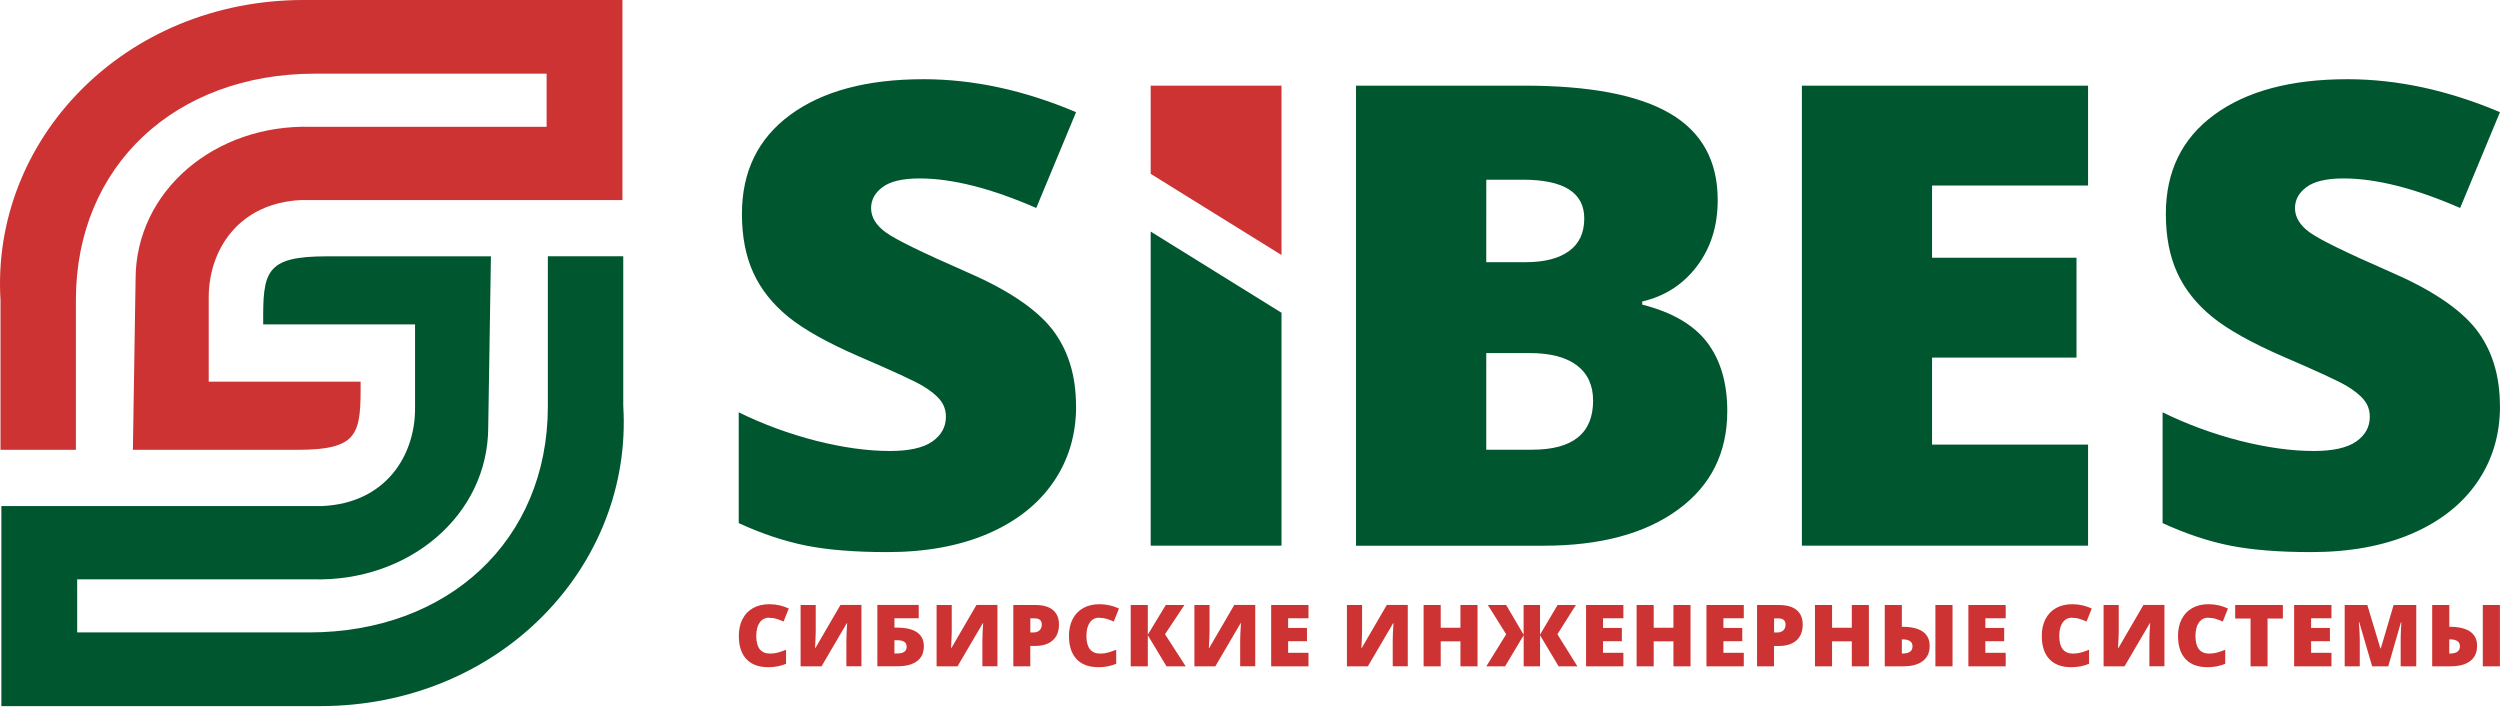
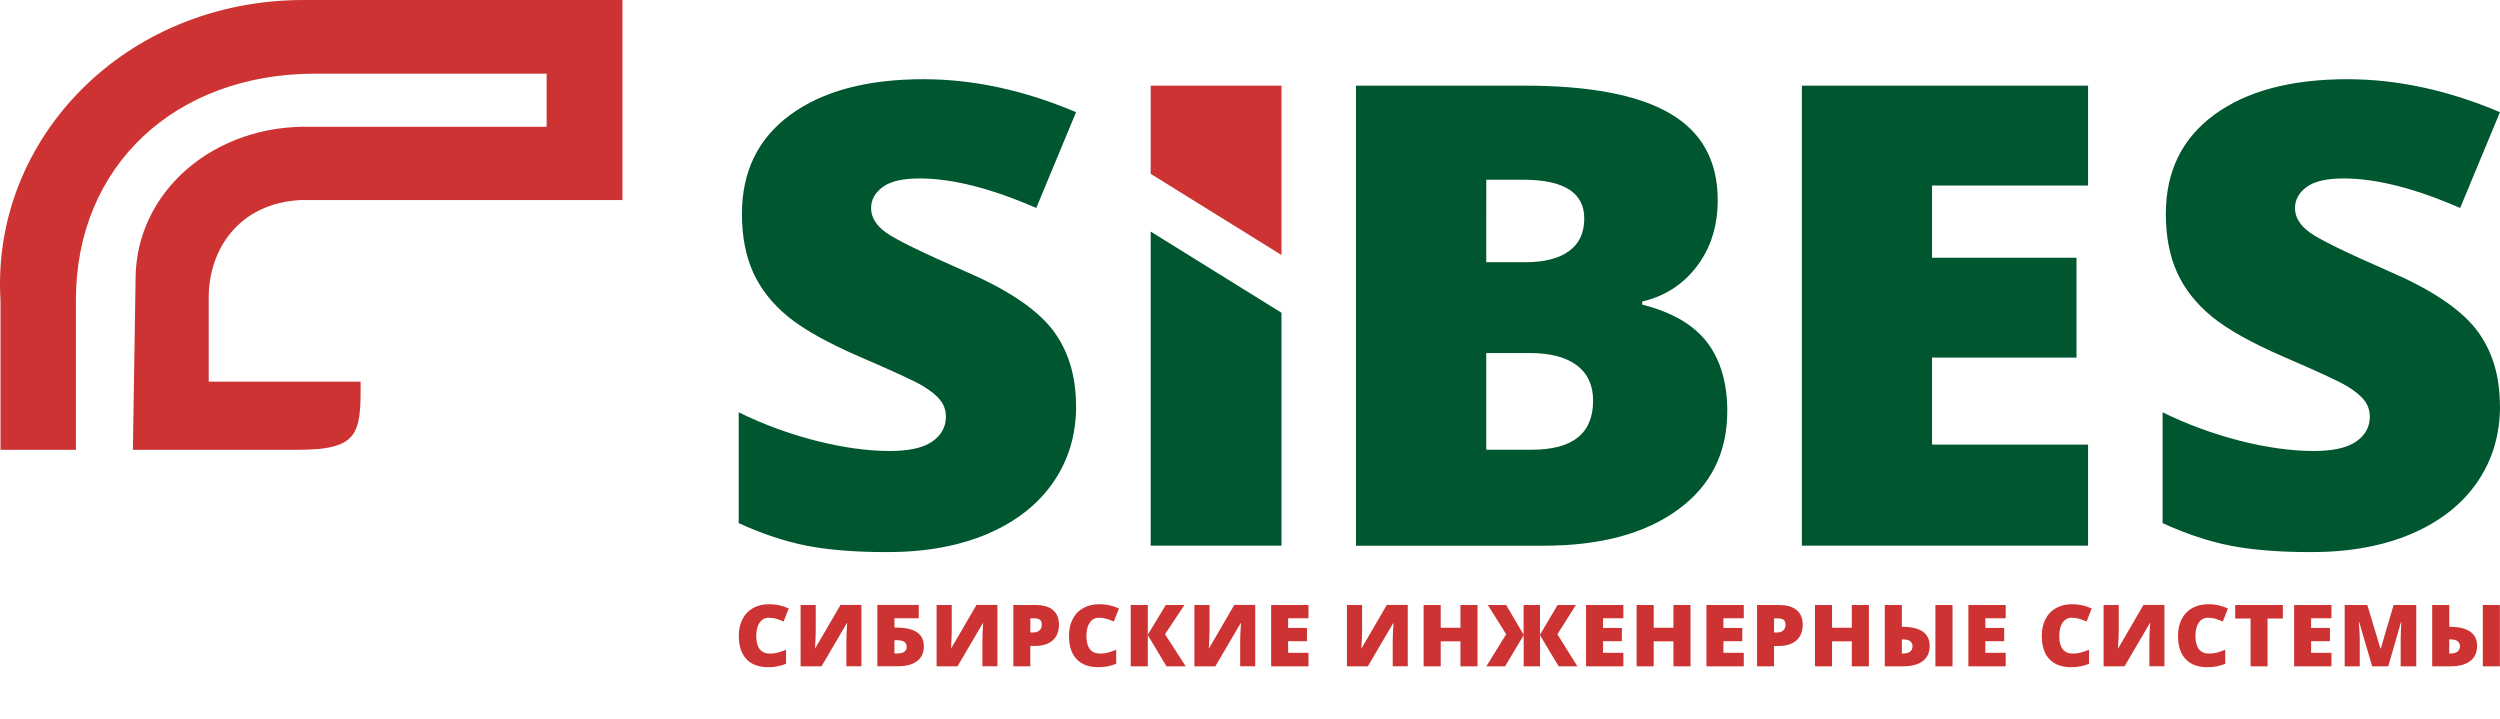
<svg xmlns="http://www.w3.org/2000/svg" width="146" height="42" viewBox="0 0 146 42" fill="none">
-   <path fill-rule="evenodd" clip-rule="evenodd" d="M15.369 18.945H24.239V23.867C24.239 26.593 22.541 29.377 18.834 29.553H0.08V41.237H18.677C29.174 41.245 36.974 33.081 36.398 23.693V14.967H31.995V23.724C31.995 31.582 26.155 36.933 18.047 36.933H4.508V33.832H18.233C23.846 34.008 28.513 30.113 28.513 24.926L28.67 14.97H19.072C15.462 14.97 15.351 15.894 15.371 18.947" fill="#00562F" />
  <path d="M62.845 23.715C62.845 25.384 62.404 26.864 61.517 28.155C60.63 29.446 59.355 30.451 57.687 31.171C56.018 31.885 54.061 32.243 51.82 32.243C49.947 32.243 48.371 32.117 47.103 31.868C45.834 31.616 44.514 31.178 43.141 30.551V24.079C44.586 24.789 46.096 25.34 47.66 25.742C49.224 26.137 50.663 26.338 51.97 26.338C53.099 26.338 53.927 26.15 54.452 25.781C54.977 25.41 55.241 24.928 55.241 24.344C55.241 23.975 55.136 23.654 54.918 23.378C54.707 23.103 54.366 22.827 53.9 22.545C53.434 22.263 52.186 21.686 50.156 20.813C48.324 20.017 46.95 19.247 46.03 18.5C45.116 17.753 44.434 16.894 43.993 15.928C43.552 14.963 43.329 13.815 43.329 12.491C43.329 10.019 44.268 8.088 46.155 6.703C48.042 5.319 50.635 4.626 53.934 4.626C56.843 4.626 59.812 5.267 62.842 6.551L60.517 12.146C57.882 10.998 55.616 10.421 53.704 10.421C52.718 10.421 51.997 10.59 51.549 10.922C51.097 11.254 50.872 11.668 50.872 12.157C50.872 12.684 51.16 13.159 51.733 13.574C52.304 13.988 53.85 14.746 56.377 15.85C58.801 16.892 60.483 18.014 61.428 19.205C62.367 20.403 62.84 21.903 62.84 23.715" fill="#00562F" />
  <path fill-rule="evenodd" clip-rule="evenodd" d="M74.84 31.868V18.266L67.2 13.524V31.868H74.84Z" fill="#00562F" />
  <path fill-rule="evenodd" clip-rule="evenodd" d="M86.797 20.618V26.263H89.477C91.848 26.263 93.037 25.31 93.037 23.396C93.037 22.5 92.721 21.816 92.085 21.332C91.448 20.855 90.528 20.618 89.318 20.618H86.797ZM86.797 15.312H89.091C90.182 15.312 91.028 15.1 91.628 14.665C92.225 14.238 92.521 13.6 92.521 12.758C92.521 11.248 91.325 10.495 88.941 10.495H86.799L86.797 15.312ZM121.943 31.868H105.23V5.002H121.943V10.835H112.832V15.05H121.268V20.883H112.832V25.963H121.943V31.868ZM146 23.715C146 25.384 145.559 26.864 144.673 28.155C143.786 29.446 142.511 30.451 140.842 31.171C139.174 31.885 137.216 32.243 134.975 32.243C133.102 32.243 131.527 32.117 130.258 31.868C128.99 31.616 127.669 31.178 126.296 30.551V24.079C127.742 24.789 129.251 25.34 130.815 25.742C132.379 26.137 133.818 26.338 135.125 26.338C136.255 26.338 137.082 26.15 137.607 25.781C138.133 25.412 138.396 24.928 138.396 24.344C138.396 23.975 138.292 23.654 138.073 23.378C137.864 23.103 137.521 22.827 137.055 22.545C136.589 22.263 135.341 21.686 133.311 20.813C131.479 20.017 130.106 19.247 129.185 18.5C128.271 17.753 127.59 16.894 127.149 15.928C126.708 14.963 126.485 13.815 126.485 12.491C126.485 10.019 127.424 8.088 129.31 6.703C131.197 5.319 133.791 4.626 137.089 4.626C139.999 4.626 142.97 5.267 145.998 6.551L143.672 12.146C141.038 10.998 138.771 10.421 136.86 10.421C135.873 10.421 135.152 10.59 134.705 10.922C134.252 11.254 134.027 11.668 134.027 12.157C134.027 12.684 134.316 13.159 134.889 13.574C135.459 13.988 137.005 14.746 139.533 15.85C141.956 16.892 143.638 18.014 144.584 19.205C145.523 20.403 145.996 21.903 145.996 23.715H146ZM79.196 5.002H89.016C92.839 5.002 95.676 5.542 97.529 6.627C99.388 7.712 100.314 9.399 100.314 11.688C100.314 13.198 99.907 14.485 99.097 15.551C98.29 16.616 97.224 17.3 95.906 17.608V17.79C97.647 18.229 98.915 18.969 99.698 19.997C100.479 21.026 100.873 22.363 100.873 24.006C100.873 26.445 99.913 28.365 97.995 29.763C96.076 31.167 93.455 31.87 90.143 31.87H79.191V5.002H79.196Z" fill="#00562F" />
  <path fill-rule="evenodd" clip-rule="evenodd" d="M21.059 22.289H12.189V17.367C12.189 14.642 13.887 11.857 17.595 11.682H36.351V6.91592e-06H17.752C7.256 -0.009 -0.545 8.155 0.03 17.543V26.267H4.433V17.511C4.433 9.655 10.273 4.303 18.381 4.303H31.923V7.407H18.197C12.585 7.231 7.918 11.126 7.918 16.313L7.761 26.269H17.358C20.968 26.269 21.08 25.345 21.059 22.291" fill="#CD3332" />
  <path fill-rule="evenodd" clip-rule="evenodd" d="M74.84 14.894V5.002H67.2V10.152L74.84 14.894Z" fill="#CD3332" />
  <path d="M145.995 38.912H144.995V35.331H145.995V38.912ZM143.036 38.165H143.077C143.465 38.165 143.659 38.024 143.659 37.744C143.659 37.473 143.463 37.339 143.07 37.339H143.036V38.165ZM144.661 37.725C144.661 38.107 144.527 38.4 144.261 38.604C143.993 38.808 143.615 38.912 143.124 38.912H142.04V35.331H143.038V36.605H143.088C143.599 36.605 143.99 36.701 144.261 36.887C144.529 37.076 144.663 37.354 144.663 37.723L144.661 37.725ZM138.533 38.912L137.78 36.334H137.757C137.794 36.774 137.81 37.115 137.81 37.358V38.914H136.93V35.333H138.251L139.017 37.875H139.037L139.787 35.333H141.11V38.914H140.199V37.345C140.199 37.263 140.199 37.174 140.203 37.072C140.206 36.972 140.217 36.729 140.237 36.34H140.215L139.474 38.914H138.53L138.533 38.912ZM136.157 38.912H133.977V35.331H136.157V36.108H134.968V36.67H136.068V37.447H134.968V38.124H136.157V38.912ZM132.425 38.912H131.433V36.123H130.535V35.331H133.32V36.123H132.425V38.912ZM128.967 36.073C128.731 36.073 128.546 36.169 128.415 36.355C128.283 36.544 128.215 36.805 128.215 37.137C128.215 37.825 128.483 38.17 129.022 38.17C129.183 38.17 129.342 38.148 129.494 38.105C129.647 38.061 129.799 38.007 129.954 37.946V38.764C129.647 38.897 129.301 38.964 128.915 38.964C128.36 38.964 127.935 38.808 127.639 38.493C127.344 38.181 127.196 37.727 127.196 37.135C127.196 36.764 127.267 36.438 127.41 36.158C127.553 35.878 127.758 35.661 128.028 35.511C128.296 35.359 128.612 35.286 128.976 35.286C129.374 35.286 129.751 35.368 130.113 35.537L129.81 36.299C129.674 36.236 129.54 36.184 129.403 36.143C129.267 36.099 129.122 36.08 128.967 36.08V36.073ZM122.85 35.331H123.734V36.868C123.734 37.03 123.72 37.358 123.693 37.846H123.714L125.178 35.329H126.403V38.91H125.523V37.412C125.523 37.184 125.537 36.846 125.569 36.395H125.548L124.073 38.912H122.85V35.331ZM121.013 36.073C120.777 36.073 120.593 36.169 120.461 36.355C120.327 36.544 120.261 36.805 120.261 37.137C120.261 37.825 120.529 38.17 121.068 38.17C121.229 38.17 121.388 38.148 121.54 38.105C121.693 38.061 121.845 38.007 122 37.946V38.764C121.693 38.897 121.347 38.964 120.959 38.964C120.404 38.964 119.979 38.808 119.683 38.493C119.388 38.181 119.24 37.727 119.24 37.135C119.24 36.764 119.31 36.438 119.454 36.158C119.597 35.878 119.801 35.661 120.072 35.511C120.34 35.359 120.656 35.286 121.02 35.286C121.418 35.286 121.795 35.368 122.157 35.537L121.854 36.299C121.718 36.236 121.581 36.184 121.447 36.143C121.311 36.099 121.165 36.08 121.011 36.08L121.013 36.073ZM117.133 38.912H114.953V35.331H117.133V36.108H115.944V36.67H117.044V37.447H115.944V38.124H117.133V38.912ZM114.028 38.912H113.027V35.331H114.028V38.912ZM111.068 38.165H111.109C111.498 38.165 111.691 38.024 111.691 37.744C111.691 37.473 111.495 37.339 111.102 37.339H111.068V38.165ZM112.693 37.725C112.693 38.107 112.559 38.4 112.293 38.604C112.025 38.808 111.648 38.912 111.157 38.912H110.07V35.331H111.068V36.605H111.118C111.629 36.605 112.02 36.701 112.291 36.887C112.559 37.076 112.693 37.354 112.693 37.723V37.725ZM109.143 38.912H108.145V37.454H106.992V38.912H105.994V35.331H106.992V36.659H108.145V35.331H109.143V38.912ZM103.605 36.937H103.787C103.937 36.937 104.055 36.896 104.144 36.816C104.232 36.733 104.276 36.62 104.276 36.477C104.276 36.236 104.139 36.115 103.864 36.115H103.607L103.605 36.937ZM105.278 36.471C105.278 36.87 105.158 37.18 104.914 37.397C104.671 37.614 104.328 37.725 103.882 37.725H103.603V38.914H102.612V35.333H103.882C104.346 35.333 104.694 35.431 104.928 35.629C105.16 35.826 105.278 36.108 105.278 36.471ZM101.837 38.912H99.656V35.331H101.837V36.108H100.648V36.67H101.748V37.447H100.648V38.124H101.837V38.912ZM98.727 38.912H97.729V37.454H96.576V38.912H95.578V35.331H96.576V36.659H97.729V35.331H98.727V38.912ZM94.805 38.912H92.626V35.331H94.805V36.108H93.617V36.67H94.717V37.447H93.617V38.124H94.805V38.912ZM87.961 37.041L86.89 35.333H87.961L88.979 37.067V35.333H89.936V37.067L90.962 35.333H92.032L90.953 37.041L92.119 38.912H91.023L89.939 37.098V38.912H88.982V37.098L87.897 38.912H86.802L87.961 37.041ZM86.288 38.912H85.29V37.454H84.138V38.912H83.139V35.331H84.138V36.659H85.29V35.331H86.288V38.912ZM78.661 35.331H79.546V36.868C79.546 37.03 79.532 37.358 79.505 37.846H79.525L80.989 35.329H82.214V38.91H81.335V37.412C81.335 37.184 81.348 36.846 81.38 36.395H81.36L79.884 38.912H78.661V35.331ZM76.415 38.912H74.236V35.331H76.415V36.108H75.227V36.67H76.327V37.447H75.227V38.124H76.415V38.912ZM69.753 35.331H70.637V36.868C70.637 37.03 70.623 37.358 70.596 37.846H70.617L72.081 35.329H73.306V38.91H72.426V37.412C72.426 37.184 72.442 36.846 72.472 36.395H72.451L70.976 38.912H69.753V35.331ZM69.246 38.912H68.123L67.032 37.098V38.912H66.034V35.331H67.032V37.065L68.082 35.331H69.171L68.037 37.039L69.244 38.91L69.246 38.912ZM64.197 36.073C63.961 36.073 63.776 36.169 63.645 36.355C63.513 36.544 63.447 36.805 63.447 37.137C63.447 37.825 63.715 38.17 64.254 38.17C64.415 38.17 64.574 38.148 64.727 38.105C64.879 38.061 65.031 38.007 65.186 37.946V38.764C64.879 38.897 64.534 38.964 64.147 38.964C63.592 38.964 63.167 38.808 62.872 38.493C62.576 38.181 62.428 37.727 62.428 37.135C62.428 36.764 62.499 36.438 62.642 36.158C62.785 35.878 62.99 35.661 63.261 35.511C63.529 35.359 63.845 35.286 64.208 35.286C64.606 35.286 64.984 35.368 65.347 35.537L65.045 36.299C64.909 36.236 64.775 36.184 64.638 36.143C64.502 36.102 64.356 36.08 64.202 36.08L64.197 36.073ZM60.171 36.935H60.353C60.503 36.935 60.621 36.894 60.708 36.813C60.796 36.731 60.84 36.618 60.84 36.475C60.84 36.234 60.703 36.112 60.428 36.112H60.171V36.935ZM61.844 36.468C61.844 36.868 61.724 37.178 61.481 37.395C61.237 37.612 60.894 37.723 60.449 37.723H60.169V38.912H59.178V35.331H60.449C60.912 35.331 61.26 35.429 61.494 35.626C61.726 35.824 61.844 36.106 61.844 36.468ZM54.697 35.331H55.582V36.868C55.582 37.03 55.568 37.358 55.541 37.846H55.561L57.025 35.329H58.25V38.91H57.371V37.412C57.371 37.184 57.384 36.846 57.416 36.395H57.396L55.92 38.912H54.697V35.331ZM52.233 38.163H52.365C52.574 38.163 52.722 38.131 52.813 38.063C52.904 37.996 52.949 37.898 52.949 37.768C52.949 37.638 52.902 37.543 52.806 37.48C52.708 37.419 52.563 37.386 52.363 37.386H52.236L52.233 38.163ZM53.952 37.749C53.952 38.124 53.82 38.411 53.556 38.61C53.293 38.81 52.911 38.91 52.415 38.91H51.238V35.329H53.654V36.106H52.236V36.653H52.379C52.892 36.653 53.283 36.744 53.552 36.926C53.82 37.108 53.954 37.382 53.954 37.747L53.952 37.749ZM46.755 35.331H47.639V36.868C47.639 37.03 47.626 37.358 47.598 37.846H47.619L49.083 35.329H50.308V38.91H49.428V37.412C49.428 37.184 49.442 36.846 49.474 36.395H49.453L47.978 38.912H46.755V35.331ZM44.918 36.073C44.682 36.073 44.498 36.169 44.366 36.355C44.234 36.544 44.166 36.805 44.166 37.137C44.166 37.825 44.434 38.17 44.973 38.17C45.134 38.17 45.293 38.148 45.446 38.105C45.598 38.061 45.75 38.007 45.905 37.946V38.764C45.598 38.897 45.252 38.964 44.866 38.964C44.311 38.964 43.886 38.808 43.591 38.493C43.295 38.181 43.147 37.727 43.147 37.135C43.147 36.764 43.218 36.438 43.361 36.158C43.504 35.878 43.709 35.661 43.979 35.511C44.248 35.359 44.564 35.286 44.927 35.286C45.325 35.286 45.702 35.368 46.064 35.537L45.761 36.299C45.625 36.236 45.489 36.184 45.355 36.143C45.218 36.099 45.073 36.08 44.918 36.08V36.073Z" fill="#CD3332" />
</svg>